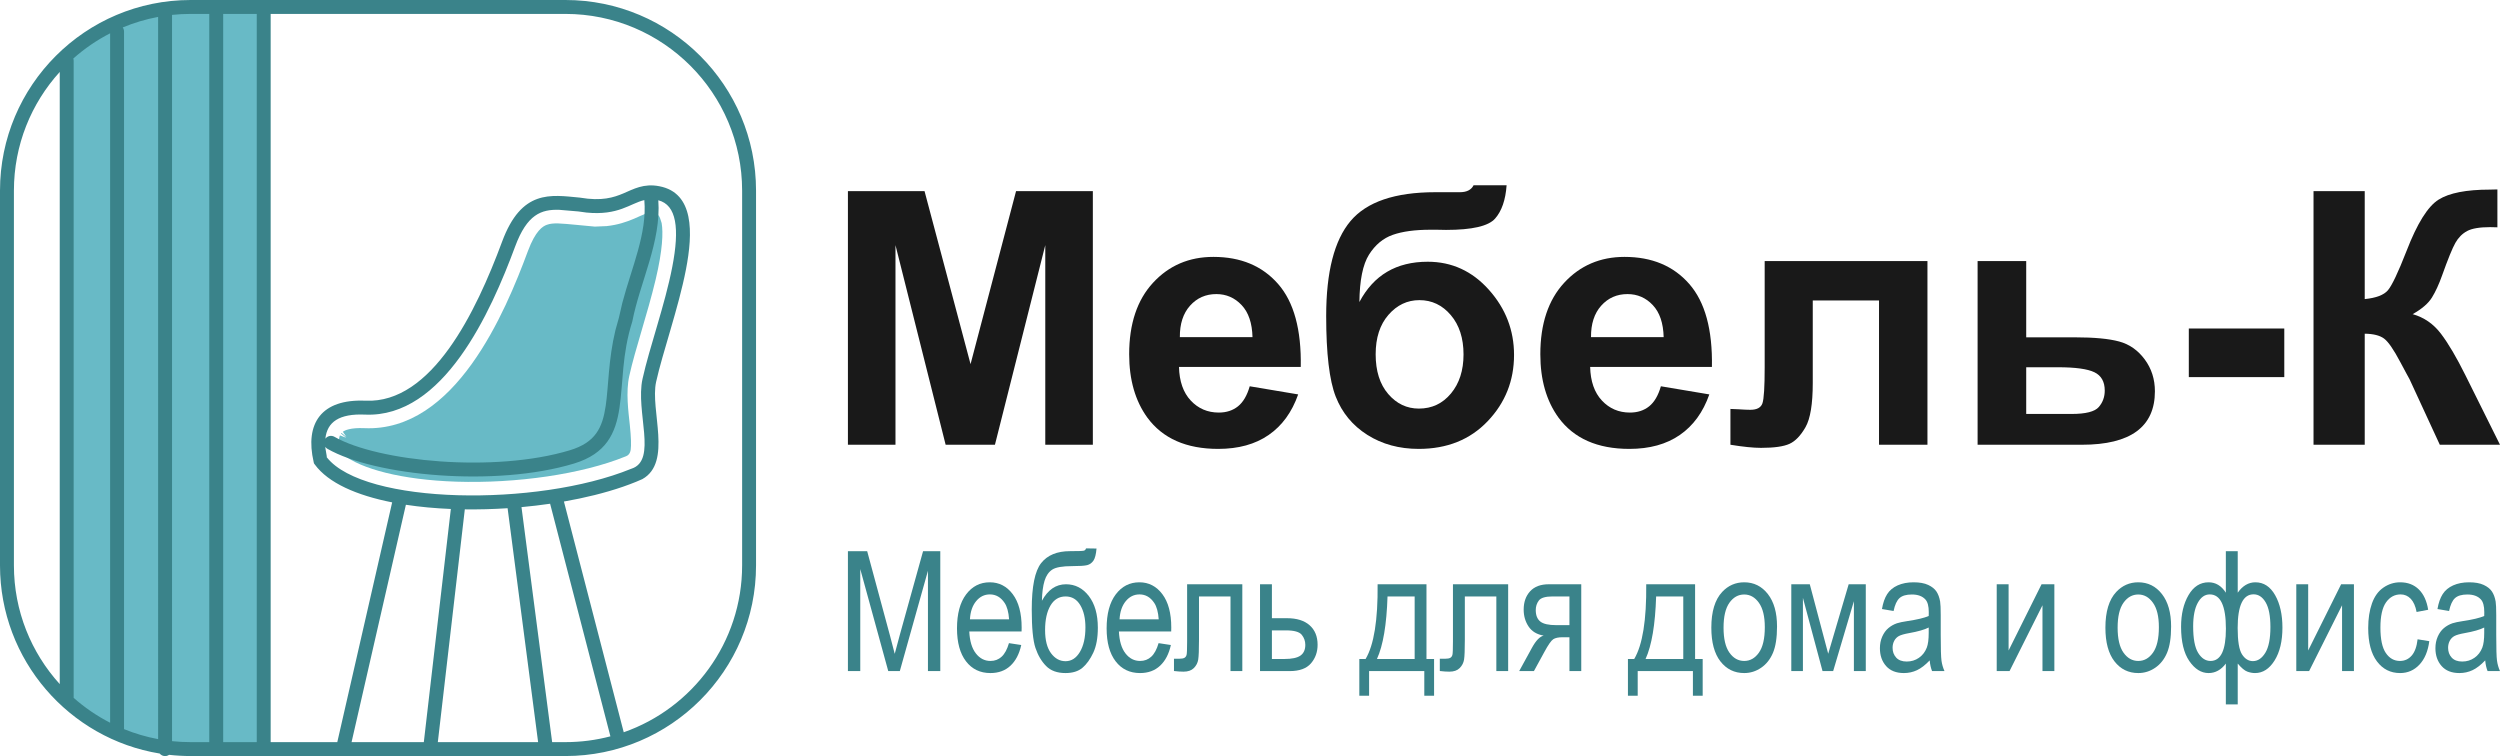
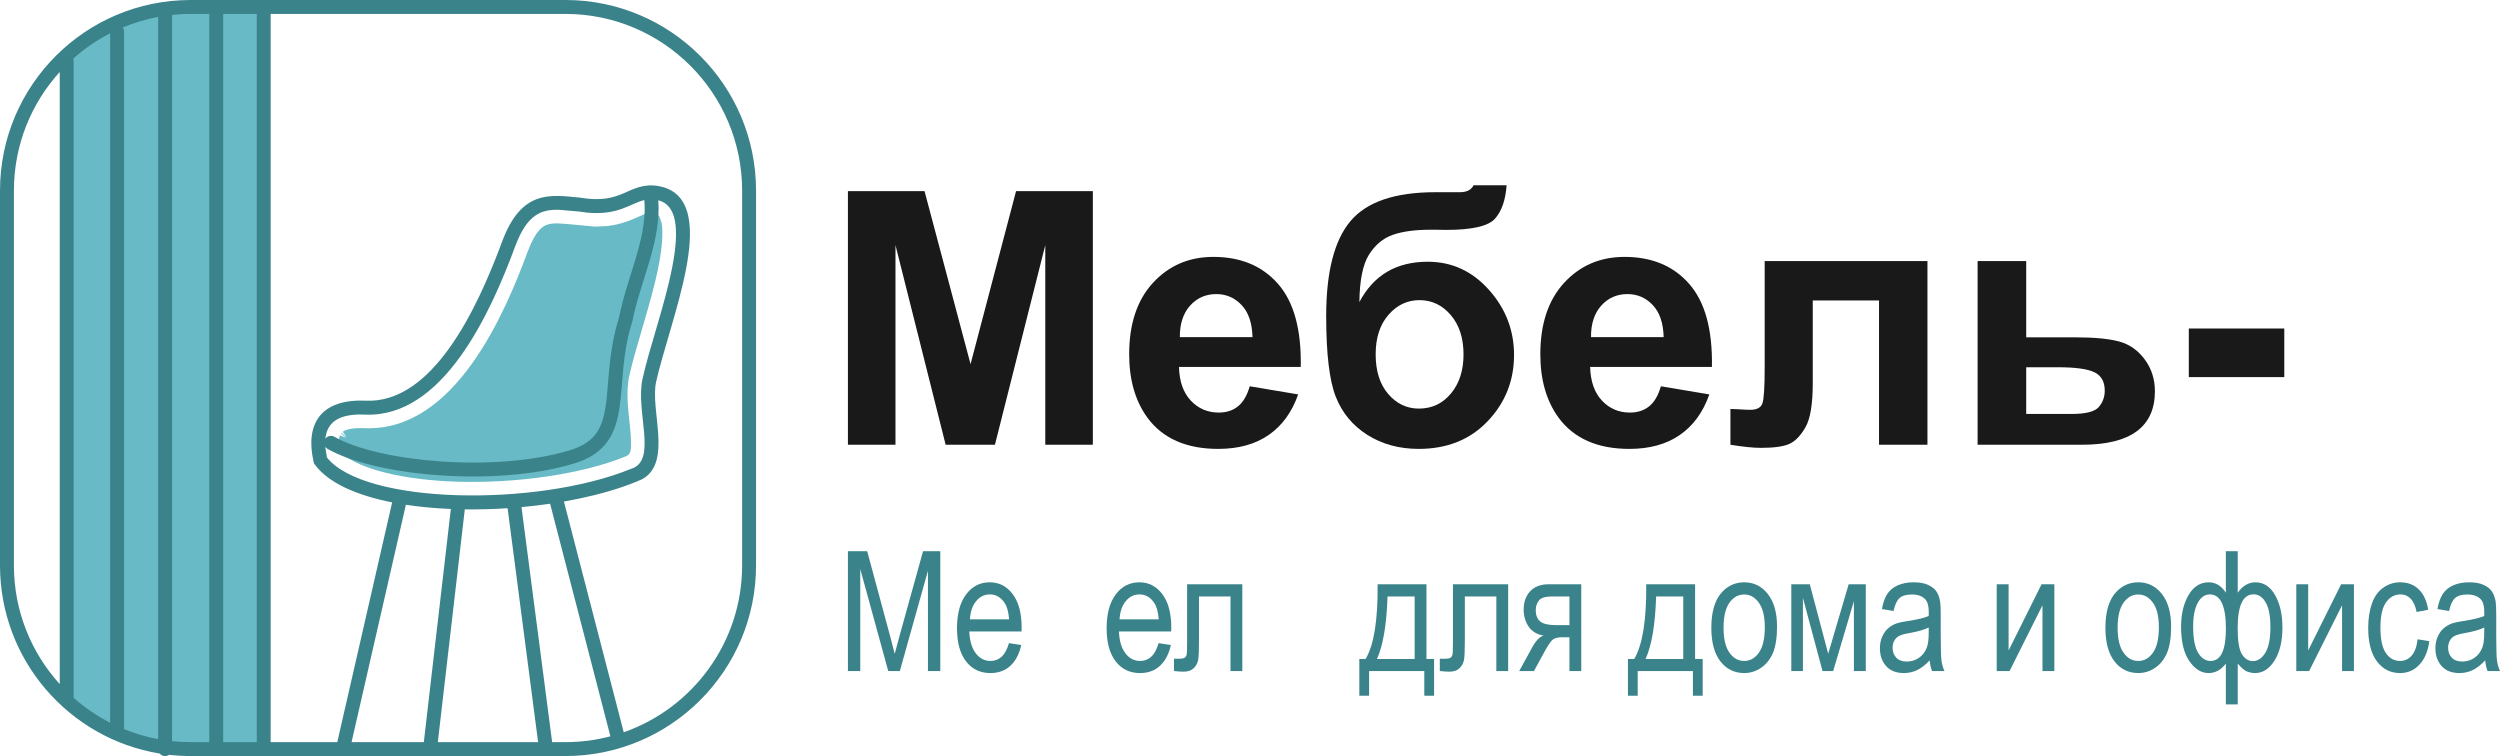
<svg xmlns="http://www.w3.org/2000/svg" fill="none" fill-rule="evenodd" stroke="black" stroke-width="0.501" stroke-linejoin="bevel" stroke-miterlimit="10" font-family="Times New Roman" font-size="16" style="font-variant-ligatures:none" version="1.1" overflow="visible" width="533.048pt" height="161.213pt" viewBox="213.476 -364.931 533.048 161.213">
  <defs>
    <style type="text/css">@import url('https://themes.googleusercontent.com/fonts/css?family=Open Sans:400,600');</style>
  </defs>
  <g id="Page background" transform="scale(1 -1)" />
  <g id="MouseOff" transform="scale(1 -1)">
    <g id="Group" fill-rule="nonzero" stroke-linejoin="round" stroke-linecap="round" stroke="none" stroke-width="1.936" fill="#191919">
      <g id="Group_1">
        <path d="M 394.268,270.103 L 394.268,324.171 L 410.606,324.171 L 420.416,287.29 L 430.117,324.171 L 446.492,324.171 L 446.492,270.103 L 436.349,270.103 L 436.349,312.664 L 425.616,270.103 L 415.105,270.103 L 404.41,312.664 L 404.41,270.103 L 394.268,270.103 Z" marker-start="none" marker-end="none" />
        <path d="M 479.943,282.569 L 490.27,280.835 C 488.942,277.049 486.846,274.166 483.982,272.187 C 481.117,270.207 477.533,269.218 473.231,269.218 C 466.421,269.218 461.38,271.443 458.11,275.894 C 455.527,279.459 454.237,283.958 454.237,289.392 C 454.237,295.883 455.933,300.967 459.327,304.643 C 462.719,308.319 467.01,310.157 472.198,310.157 C 478.025,310.157 482.624,308.233 485.992,304.385 C 489.361,300.537 490.971,294.641 490.823,286.699 L 464.859,286.699 C 464.933,283.626 465.769,281.235 467.367,279.526 C 468.966,277.817 470.957,276.963 473.341,276.963 C 474.964,276.963 476.329,277.406 477.435,278.291 C 478.542,279.177 479.378,280.602 479.943,282.569 Z M 480.534,293.043 C 480.459,296.044 479.685,298.324 478.21,299.885 C 476.735,301.446 474.94,302.227 472.825,302.227 C 470.563,302.227 468.695,301.403 467.219,299.756 C 465.744,298.108 465.018,295.87 465.043,293.043 L 480.534,293.043 Z" marker-start="none" marker-end="none" />
        <path d="M 527.668,325.425 L 534.712,325.425 C 534.491,322.303 533.673,319.936 532.259,318.326 C 530.845,316.714 527.36,315.91 521.804,315.91 C 521.14,315.91 520.476,315.921 519.812,315.947 L 518.485,315.947 C 515.189,315.947 512.509,315.585 510.444,314.859 C 508.379,314.134 506.689,312.726 505.373,310.636 C 504.058,308.546 503.375,305.178 503.325,300.53 C 504.85,303.407 506.823,305.559 509.245,306.984 C 511.668,308.411 514.551,309.123 517.894,309.123 C 523.033,309.123 527.385,307.126 530.95,303.13 C 534.514,299.135 536.298,294.507 536.298,289.245 C 536.298,283.762 534.423,279.054 530.674,275.119 C 526.924,271.185 522.025,269.218 515.976,269.218 C 511.821,269.218 508.169,270.213 505.023,272.205 C 501.875,274.197 499.625,276.92 498.273,280.375 C 496.921,283.829 496.244,289.552 496.244,297.543 C 496.244,306.936 497.972,313.685 501.427,317.791 C 504.881,321.897 510.911,323.95 519.517,323.95 L 524.754,323.95 C 526.205,323.95 527.176,324.442 527.668,325.425 Z M 506.793,289.392 C 506.793,285.827 507.683,283.005 509.467,280.927 C 511.249,278.849 513.431,277.811 516.013,277.812 C 518.791,277.811 521.072,278.887 522.855,281.039 C 524.637,283.19 525.529,285.962 525.528,289.356 C 525.529,292.822 524.625,295.619 522.817,297.746 C 521.01,299.873 518.779,300.936 516.124,300.936 C 513.542,300.936 511.341,299.892 509.522,297.801 C 507.702,295.711 506.793,292.908 506.793,289.392 Z" marker-start="none" marker-end="none" />
        <path d="M 567.61,282.569 L 577.937,280.835 C 576.609,277.049 574.513,274.166 571.649,272.187 C 568.784,270.207 565.2,269.218 560.898,269.218 C 554.088,269.218 549.047,271.443 545.777,275.894 C 543.194,279.459 541.904,283.958 541.904,289.392 C 541.904,295.883 543.6,300.967 546.994,304.643 C 550.386,308.319 554.677,310.157 559.865,310.157 C 565.692,310.157 570.291,308.233 573.659,304.385 C 577.028,300.537 578.638,294.641 578.49,286.699 L 552.526,286.699 C 552.6,283.626 553.436,281.235 555.034,279.526 C 556.633,277.817 558.624,276.963 561.008,276.963 C 562.631,276.963 563.996,277.406 565.102,278.291 C 566.209,279.177 567.045,280.602 567.61,282.569 Z M 568.201,293.043 C 568.126,296.044 567.352,298.324 565.877,299.885 C 564.402,301.446 562.607,302.227 560.492,302.227 C 558.23,302.227 556.362,301.403 554.886,299.756 C 553.411,298.108 552.685,295.87 552.71,293.043 L 568.201,293.043 Z" marker-start="none" marker-end="none" />
        <path d="M 589.739,309.271 L 624.445,309.271 L 624.445,270.103 L 614.118,270.103 L 614.118,300.862 L 599.992,300.862 L 599.992,283.27 C 599.992,278.796 599.476,275.654 598.443,273.846 C 597.41,272.039 596.267,270.853 595.013,270.288 C 593.759,269.722 591.743,269.439 588.965,269.439 C 587.317,269.439 585.141,269.66 582.437,270.103 L 582.437,277.737 C 582.658,277.738 583.236,277.713 584.17,277.664 C 585.252,277.589 586.088,277.553 586.678,277.554 C 588.08,277.553 588.94,278.014 589.26,278.936 C 589.58,279.858 589.739,282.421 589.739,286.626 L 589.739,309.271 Z" marker-start="none" marker-end="none" />
        <path d="M 635.139,309.271 L 645.503,309.271 L 645.503,293.006 L 655.904,293.006 C 659.986,293.006 663.12,292.712 665.309,292.121 C 667.497,291.532 669.316,290.259 670.767,288.305 C 672.217,286.349 672.943,284.081 672.943,281.499 C 672.943,277.713 671.645,274.867 669.052,272.962 C 666.457,271.056 662.566,270.103 657.379,270.103 L 635.139,270.103 L 635.139,309.271 Z M 645.503,276.668 L 655.166,276.668 C 658.19,276.668 660.126,277.16 660.975,278.143 C 661.824,279.127 662.248,280.295 662.248,281.647 C 662.248,283.541 661.516,284.844 660.053,285.556 C 658.589,286.269 655.989,286.626 652.252,286.626 L 645.503,286.626 L 645.503,276.668 Z" marker-start="none" marker-end="none" />
        <path d="M 680.172,284.524 L 680.172,294.887 L 700.53,294.887 L 700.53,284.524 L 680.172,284.524 Z" marker-start="none" marker-end="none" />
-         <path d="M 706.764,324.171 L 717.681,324.171 L 717.681,301.158 C 720.115,301.403 721.763,302.031 722.623,303.039 C 723.484,304.047 724.811,306.85 726.606,311.447 C 728.868,317.3 731.143,320.938 733.43,322.364 C 735.691,323.789 739.343,324.503 744.383,324.503 C 744.629,324.503 745.158,324.515 745.969,324.541 L 745.969,316.463 L 744.421,316.5 C 742.183,316.499 740.547,316.224 739.515,315.671 C 738.483,315.118 737.647,314.275 737.007,313.143 C 736.368,312.013 735.422,309.689 734.167,306.173 C 733.504,304.305 732.784,302.744 732.01,301.489 C 731.235,300.236 729.865,299.055 727.898,297.949 C 730.332,297.26 732.342,295.87 733.928,293.781 C 735.514,291.691 737.253,288.741 739.146,284.93 L 746.523,270.103 L 733.688,270.103 L 727.234,284.081 C 727.135,284.277 726.925,284.659 726.606,285.224 C 726.484,285.422 726.029,286.269 725.242,287.77 C 723.841,290.425 722.691,292.084 721.793,292.748 C 720.896,293.411 719.525,293.756 717.681,293.781 L 717.681,270.103 L 706.764,270.103 L 706.764,324.171 Z" marker-start="none" marker-end="none" />
      </g>
    </g>
    <path d="M 228.071,215.141 L 228.072,215.2 L 228.071,353.518 C 234.994,359.693 244.122,363.448 254.122,363.448 L 269.697,363.448 L 269.697,205.213 L 254.122,205.213 C 244.123,205.213 234.995,208.967 228.071,215.141 Z" fill="#68bac6" stroke-linejoin="round" stroke="none" stroke-width="0.75" marker-start="none" marker-end="none" />
    <path d="M 286.733,267.931 C 286.687,267.967 286.643,268.007 286.602,268.048 L 286.227,268.423 C 286.008,268.641 285.864,268.923 285.814,269.228 L 285.746,269.643 C 285.74,269.679 285.734,269.725 285.731,269.762 C 285.621,271.127 285.843,271.817 285.953,272.101 L 287.277,271.587 L 286.178,272.499 L 286.285,272.628 L 287.329,271.762 L 286.576,272.883 C 286.986,273.158 288.156,273.773 291.165,273.639 C 310.529,272.78 321.222,298.394 326.025,311.366 C 327.664,315.791 329.22,316.69 330.063,316.996 C 331.447,317.496 333.059,317.291 336.514,316.974 L 340.309,316.614 L 342.82,316.722 C 345.188,316.973 347.051,317.611 348.68,318.301 C 350.869,319.226 351.473,319.764 352.957,319.467 C 352.987,319.461 353.034,319.45 353.063,319.441 L 353.196,319.404 C 353.672,319.272 354.05,318.911 354.203,318.442 L 354.508,317.51 C 354.531,317.441 354.548,317.37 354.561,317.298 C 354.881,315.415 354.796,311.714 353.264,305.286 C 351.522,297.978 348.902,290.452 347.649,284.767 C 346.885,281.305 347.474,277.114 347.765,274.316 C 348.047,271.611 348.081,270.01 347.956,269.065 C 347.949,269.013 347.939,268.96 347.927,268.909 L 347.871,268.679 C 347.754,268.198 347.403,267.808 346.937,267.64 L 346.869,267.615 C 337.498,263.798 323.524,261.821 310.812,262.228 C 298.969,262.608 290.451,265.008 286.733,267.931 Z" fill="#68bac6" stroke="none" stroke-width="0.75" stroke-linejoin="round" marker-start="none" marker-end="none" />
    <path d="M 247.525,204.262 C 228.222,207.416 213.476,224.184 213.476,244.375 L 213.476,324.286 C 213.476,346.721 231.686,364.931 254.122,364.931 L 334.033,364.931 C 356.468,364.931 374.678,346.721 374.678,324.286 L 374.678,244.375 C 374.678,221.939 356.468,203.729 334.033,203.729 L 254.122,203.729 C 252.567,203.729 251.033,203.816 249.524,203.986 C 249.283,203.817 248.99,203.718 248.674,203.718 C 248.211,203.718 247.798,203.93 247.525,204.262 Z M 258.095,206.696 L 258.095,361.898 C 258.095,361.92 258.095,361.942 258.096,361.964 L 254.122,361.964 C 252.782,361.964 251.459,361.893 250.156,361.757 L 250.157,207.063 L 250.156,206.902 C 251.46,206.765 252.782,206.696 254.122,206.696 L 258.095,206.696 Z M 268.22,206.696 L 268.22,361.898 C 268.22,361.92 268.22,361.942 268.221,361.964 L 261.06,361.964 C 261.061,361.942 261.062,361.92 261.062,361.898 L 261.062,206.696 L 268.22,206.696 Z M 285.392,206.696 L 297.091,257.815 C 289.537,259.307 283.486,261.948 280.601,265.884 L 280.421,266.13 L 280.352,266.428 C 278.454,274.645 281.96,279.914 291.425,279.494 C 305.558,278.866 314.991,298.441 320.531,313.402 C 324.672,324.582 330.883,323.38 337.061,322.802 L 337.116,322.796 L 337.171,322.787 C 341.802,322 344.325,322.822 346.399,323.698 C 348.509,324.59 350.728,325.888 354.084,325.217 C 361.471,323.787 361.257,315.333 359.73,307.448 C 358.152,299.297 354.733,289.68 353.371,283.505 C 352.052,277.527 356.879,266.372 350.437,262.774 L 349.106,262.202 L 349.08,262.192 L 349.015,262.167 L 349.107,262.201 C 348.199,261.831 347.253,261.477 346.273,261.139 C 342.5,259.839 338.23,258.784 333.714,257.996 L 346.458,208.84 L 346.469,208.799 C 361.161,213.941 371.711,227.935 371.711,244.375 L 371.711,324.286 C 371.711,345.082 354.829,361.964 334.033,361.964 L 271.185,361.964 C 271.186,361.942 271.187,361.92 271.187,361.898 L 271.187,206.696 L 285.392,206.696 Z M 303.842,206.696 L 309.605,256.407 C 306.281,256.545 303.055,256.841 300.019,257.304 L 288.436,206.696 L 303.842,206.696 Z M 328.211,206.696 L 321.706,256.57 C 318.655,256.368 315.591,256.285 312.582,256.325 L 306.828,206.696 L 328.211,206.696 Z M 343.628,207.93 L 343.616,207.975 L 330.77,257.524 C 328.765,257.232 326.725,256.991 324.668,256.803 L 331.204,206.696 L 334.033,206.696 C 337.348,206.696 340.564,207.125 343.628,207.93 Z M 247.189,207.333 L 247.19,207.339 L 247.189,361.326 C 244.569,360.838 242.044,360.079 239.645,359.078 C 239.819,358.835 239.922,358.538 239.922,358.217 L 239.922,209.528 L 239.921,209.466 C 242.238,208.522 244.67,207.802 247.189,207.333 Z M 236.954,210.829 L 236.955,210.992 L 236.955,357.829 C 234.11,356.369 231.474,354.558 229.106,352.453 C 229.154,352.306 229.181,352.149 229.181,351.987 L 229.181,216.14 C 231.529,214.062 234.139,212.274 236.954,210.829 Z M 226.213,219.069 L 226.213,349.59 C 220.143,342.9 216.443,334.022 216.443,324.286 L 216.443,244.375 C 216.443,234.638 220.143,225.76 226.213,219.069 Z M 347.988,264.948 L 348.043,264.971 L 348.101,264.989 C 353.717,266.763 348.938,277.178 350.474,284.144 C 351.957,290.869 355.246,299.897 356.817,308.013 C 358.417,316.274 357.725,321.226 353.84,322.231 C 354.486,313.415 349.935,304.757 348.315,296.477 L 348.299,296.395 L 348.274,296.315 C 346.064,289.315 346.365,283.405 345.562,277.982 C 344.76,272.567 342.771,268.188 335.853,266.092 C 319.14,261.028 293.391,263.448 283.31,269.224 C 283.116,269.334 282.957,269.482 282.837,269.652 C 282.844,269.551 282.853,269.449 282.863,269.346 L 283.182,267.442 L 283.184,267.441 L 283.194,267.376 C 291.177,257.338 327.968,256.792 347.988,264.948 Z M 346.273,261.139 L 349.015,262.167 L 348.994,262.16 L 346.273,261.139 Z M 334.992,268.931 C 340.449,270.585 341.929,273.706 342.627,278.416 C 343.236,282.53 343.183,288.281 344.694,294.511 L 345.424,297.133 L 346.177,300.381 C 348.174,307.958 351.478,315.134 350.86,322.267 C 347.837,321.568 345.343,318.921 338.505,319.611 L 336.783,319.847 L 332.696,320.194 C 328.881,320.309 325.851,319.223 323.314,312.371 C 318.127,298.366 308.015,275.787 291.294,276.529 C 285.818,276.772 283.216,274.963 282.851,271.39 C 283.291,271.99 284.123,272.177 284.785,271.799 C 294.003,266.517 318.889,264.052 334.992,268.931 Z M 283.194,267.376 L 283.182,267.442 L 282.994,267.639 C 283.058,267.55 283.125,267.463 283.194,267.376 Z" fill="#3a838a" stroke="none" fill-rule="evenodd" stroke-width="0.5" marker-start="none" marker-end="none" />
    <g id="Group_2" fill-rule="evenodd" stroke="none" stroke-width="0.5" fill="#3a838a">
      <g id="Group_3">
        <path d="M 394.268,221.841 L 394.268,247.398 L 398.378,247.398 L 403.264,229.303 C 403.714,227.618 404.043,226.357 404.25,225.518 C 404.485,226.449 404.85,227.815 405.348,229.616 L 410.29,247.398 L 413.964,247.398 L 413.964,221.841 L 411.332,221.841 L 411.332,243.231 L 405.334,221.841 L 402.869,221.841 L 396.9,243.597 L 396.9,221.841 L 394.268,221.841 Z" marker-start="none" marker-end="none" />
        <path d="M 428.606,227.801 L 431.224,227.402 C 430.812,225.509 430.047,224.038 428.93,222.991 C 427.813,221.945 426.387,221.422 424.65,221.422 C 422.463,221.422 420.729,222.256 419.448,223.925 C 418.167,225.592 417.526,227.931 417.526,230.941 C 417.526,234.056 418.174,236.473 419.469,238.192 C 420.764,239.912 422.444,240.773 424.509,240.773 C 426.509,240.773 428.142,239.929 429.409,238.245 C 430.676,236.559 431.31,234.189 431.31,231.132 C 431.31,230.947 431.304,230.667 431.295,230.297 L 420.145,230.297 C 420.239,228.263 420.704,226.704 421.539,225.624 C 422.373,224.543 423.415,224.003 424.665,224.003 C 425.593,224.003 426.387,224.305 427.043,224.91 C 427.7,225.513 428.222,226.478 428.606,227.801 Z M 420.286,232.876 L 428.635,232.876 C 428.522,234.433 428.203,235.601 427.677,236.379 C 426.87,237.589 425.824,238.192 424.537,238.192 C 423.373,238.192 422.395,237.71 421.603,236.746 C 420.809,235.781 420.37,234.491 420.286,232.876 Z" marker-start="none" marker-end="none" />
-         <path d="M 445.037,248.007 L 447.276,247.972 C 447.171,246.728 446.949,245.862 446.607,245.375 C 446.264,244.886 445.822,244.573 445.283,244.433 C 444.743,244.294 443.685,244.224 442.108,244.224 C 440.015,244.224 438.589,243.975 437.828,243.474 C 437.069,242.974 436.521,242.175 436.188,241.078 C 435.855,239.979 435.67,238.565 435.632,236.833 C 436.27,238.006 437.016,238.887 437.87,239.475 C 438.726,240.06 439.687,240.354 440.756,240.354 C 442.718,240.354 444.342,239.521 445.629,237.852 C 446.914,236.185 447.557,233.927 447.557,231.08 C 447.557,228.919 447.233,227.147 446.586,225.764 C 445.938,224.38 445.17,223.311 444.284,222.555 C 443.396,221.801 442.188,221.422 440.659,221.422 C 438.884,221.422 437.505,221.925 436.518,222.931 C 435.533,223.935 434.778,225.223 434.252,226.791 C 433.727,228.36 433.465,231.092 433.465,234.985 C 433.465,239.878 434.133,243.172 435.471,244.87 C 436.808,246.566 438.866,247.414 441.644,247.414 C 443.371,247.414 444.352,247.449 444.586,247.519 C 444.821,247.589 444.971,247.751 445.037,248.007 Z M 444.91,231.167 C 444.911,233.097 444.542,234.677 443.805,235.909 C 443.068,237.141 442.028,237.757 440.686,237.757 C 439.288,237.757 438.208,237.106 437.448,235.804 C 436.688,234.502 436.308,232.765 436.308,230.592 C 436.308,228.443 436.728,226.798 437.568,225.659 C 438.409,224.519 439.442,223.951 440.672,223.951 C 441.929,223.951 442.951,224.61 443.735,225.928 C 444.518,227.248 444.911,228.994 444.91,231.167 Z" marker-start="none" marker-end="none" />
        <path d="M 460.51,227.801 L 463.128,227.402 C 462.715,225.509 461.951,224.038 460.833,222.991 C 459.716,221.945 458.29,221.422 456.553,221.422 C 454.366,221.422 452.632,222.256 451.351,223.925 C 450.07,225.592 449.43,227.931 449.43,230.941 C 449.43,234.056 450.078,236.473 451.372,238.192 C 452.668,239.912 454.347,240.773 456.413,240.773 C 458.412,240.773 460.045,239.929 461.312,238.245 C 462.579,236.559 463.213,234.189 463.213,231.132 C 463.213,230.947 463.208,230.667 463.198,230.297 L 452.048,230.297 C 452.142,228.263 452.607,226.704 453.441,225.624 C 454.277,224.543 455.319,224.003 456.567,224.003 C 457.496,224.003 458.29,224.305 458.947,224.91 C 459.604,225.513 460.125,226.478 460.51,227.801 Z M 452.189,232.876 L 460.537,232.876 C 460.424,234.433 460.106,235.601 459.58,236.379 C 458.773,237.589 457.726,238.192 456.441,238.192 C 455.276,238.192 454.298,237.71 453.505,236.746 C 452.712,235.781 452.273,234.491 452.189,232.876 Z" marker-start="none" marker-end="none" />
        <path d="M 466.592,240.354 L 478.362,240.354 L 478.362,221.841 L 475.842,221.841 L 475.842,237.757 L 469.126,237.757 L 469.126,228.535 C 469.126,226.385 469.07,224.967 468.957,224.281 C 468.844,223.596 468.535,222.997 468.028,222.487 C 467.52,221.975 466.788,221.719 465.831,221.719 C 465.24,221.719 464.56,221.765 463.79,221.858 L 463.79,224.473 L 464.902,224.473 C 465.428,224.473 465.803,224.54 466.029,224.674 C 466.254,224.807 466.404,225.02 466.479,225.31 C 466.554,225.6 466.592,226.548 466.592,228.151 L 466.592,240.354 Z" marker-start="none" marker-end="none" />
-         <path d="M 482.136,240.354 L 484.67,240.354 L 484.67,233.119 L 487.879,233.119 C 489.972,233.119 491.585,232.617 492.715,231.611 C 493.846,230.607 494.413,229.22 494.413,227.455 C 494.413,225.909 493.94,224.586 492.997,223.489 C 492.053,222.389 490.544,221.841 488.471,221.841 L 482.136,221.841 L 482.136,240.354 Z M 484.67,224.422 L 487.33,224.422 C 488.935,224.422 490.08,224.665 490.765,225.153 C 491.451,225.642 491.794,226.403 491.794,227.436 C 491.794,228.239 491.539,228.954 491.033,229.581 C 490.526,230.209 489.405,230.522 487.668,230.522 L 484.67,230.522 L 484.67,224.422 Z" marker-start="none" marker-end="none" />
        <path d="M 507.21,240.354 L 517.628,240.354 L 517.628,224.422 L 519.248,224.422 L 519.248,216.594 L 517.164,216.594 L 517.164,221.841 L 505.393,221.841 L 505.393,216.594 L 503.31,216.594 L 503.31,224.422 L 504.647,224.422 C 506.43,227.419 507.285,232.73 507.21,240.354 Z M 509.323,237.757 C 509.134,231.749 508.382,227.302 507.069,224.422 L 515.108,224.422 L 515.108,237.757 L 509.323,237.757 Z" marker-start="none" marker-end="none" />
        <path d="M 523.273,240.354 L 535.044,240.354 L 535.044,221.841 L 532.524,221.841 L 532.524,237.757 L 525.807,237.757 L 525.807,228.535 C 525.807,226.385 525.752,224.967 525.639,224.281 C 525.526,223.596 525.217,222.997 524.71,222.487 C 524.203,221.975 523.471,221.719 522.512,221.719 C 521.922,221.719 521.242,221.765 520.472,221.858 L 520.472,224.473 L 521.584,224.473 C 522.11,224.473 522.486,224.54 522.711,224.674 C 522.937,224.807 523.087,225.02 523.161,225.31 C 523.237,225.6 523.273,226.548 523.273,228.151 L 523.273,240.354 Z" marker-start="none" marker-end="none" />
        <path d="M 550.63,240.354 L 550.63,221.841 L 548.109,221.841 L 548.109,229.059 L 546.645,229.059 C 545.753,229.059 545.089,228.915 544.653,228.631 C 544.216,228.347 543.58,227.432 542.745,225.885 L 540.536,221.841 L 537.395,221.841 L 540.127,226.827 C 540.961,228.35 541.793,229.209 542.617,229.407 C 541.173,229.651 540.101,230.297 539.402,231.342 C 538.702,232.387 538.353,233.59 538.353,234.951 C 538.353,236.554 538.81,237.856 539.725,238.855 C 540.642,239.854 541.965,240.354 543.702,240.354 L 550.63,240.354 Z M 548.109,237.757 L 544.505,237.757 C 542.994,237.757 542.02,237.466 541.585,236.885 C 541.147,236.303 540.928,235.625 540.928,234.846 C 540.928,233.741 541.25,232.931 541.894,232.413 C 542.536,231.896 543.673,231.638 545.308,231.638 L 548.109,231.638 L 548.109,237.757 Z" marker-start="none" marker-end="none" />
        <path d="M 564.483,240.354 L 574.902,240.354 L 574.902,224.422 L 576.52,224.422 L 576.52,216.594 L 574.437,216.594 L 574.437,221.841 L 562.666,221.841 L 562.666,216.594 L 560.583,216.594 L 560.583,224.422 L 561.921,224.422 C 563.704,227.419 564.558,232.73 564.483,240.354 Z M 566.595,237.757 C 566.407,231.749 565.656,227.302 564.342,224.422 L 572.381,224.422 L 572.381,237.757 L 566.595,237.757 Z" marker-start="none" marker-end="none" />
        <path d="M 578.365,231.098 C 578.365,234.526 579.135,237.065 580.674,238.715 C 581.959,240.087 583.526,240.773 585.376,240.773 C 587.432,240.773 589.113,239.938 590.417,238.271 C 591.721,236.604 592.373,234.299 592.373,231.358 C 592.373,228.977 592.085,227.104 591.508,225.737 C 590.93,224.371 590.091,223.311 588.988,222.555 C 587.886,221.801 586.681,221.422 585.376,221.422 C 583.283,221.422 581.592,222.254 580.3,223.916 C 579.01,225.578 578.365,227.972 578.365,231.098 Z M 580.97,231.098 C 580.97,228.726 581.387,226.952 582.222,225.772 C 583.058,224.593 584.109,224.003 585.376,224.003 C 586.634,224.003 587.681,224.594 588.515,225.78 C 589.351,226.966 589.768,228.775 589.768,231.203 C 589.768,233.491 589.348,235.226 588.509,236.405 C 587.668,237.585 586.625,238.174 585.376,238.174 C 584.109,238.174 583.058,237.589 582.222,236.415 C 581.387,235.241 580.97,233.468 580.97,231.098 Z" marker-start="none" marker-end="none" />
        <path d="M 595.415,240.354 L 599.357,240.354 L 603.285,225.537 L 607.649,240.354 L 611.297,240.354 L 611.297,221.841 L 608.762,221.841 L 608.762,236.746 L 604.341,221.841 L 602.075,221.841 L 597.893,237.46 L 597.893,221.841 L 595.415,221.841 L 595.415,240.354 Z" marker-start="none" marker-end="none" />
        <path d="M 624.923,224.124 C 623.986,223.137 623.082,222.44 622.214,222.033 C 621.346,221.626 620.415,221.422 619.419,221.422 C 617.776,221.422 616.515,221.919 615.633,222.913 C 614.75,223.907 614.308,225.176 614.309,226.723 C 614.308,227.629 614.475,228.458 614.809,229.207 C 615.142,229.955 615.577,230.557 616.118,231.009 C 616.658,231.464 617.266,231.806 617.942,232.039 C 618.439,232.201 619.19,232.359 620.195,232.51 C 622.24,232.813 623.747,233.171 624.713,233.59 C 624.722,234.02 624.728,234.294 624.728,234.411 C 624.728,235.689 624.488,236.59 624.009,237.112 C 623.361,237.822 622.4,238.174 621.123,238.174 C 619.931,238.174 619.051,237.917 618.482,237.399 C 617.916,236.882 617.495,235.967 617.224,234.654 L 614.746,235.072 C 614.97,236.386 615.34,237.446 615.858,238.254 C 616.374,239.062 617.12,239.683 618.096,240.12 C 619.074,240.554 620.204,240.773 621.489,240.773 C 622.765,240.773 623.803,240.586 624.6,240.215 C 625.399,239.843 625.984,239.375 626.361,238.812 C 626.735,238.248 627,237.537 627.149,236.676 C 627.234,236.141 627.276,235.177 627.276,233.781 L 627.276,229.599 C 627.276,226.682 627.33,224.836 627.438,224.064 C 627.546,223.291 627.759,222.55 628.078,221.841 L 625.431,221.841 C 625.169,222.491 625,223.254 624.923,224.124 Z M 624.713,231.132 C 623.793,230.667 622.414,230.272 620.574,229.947 C 619.531,229.761 618.795,229.552 618.364,229.321 C 617.932,229.088 617.599,228.747 617.363,228.299 C 617.128,227.852 617.012,227.356 617.012,226.81 C 617.012,225.972 617.268,225.275 617.779,224.717 C 618.291,224.16 619.039,223.88 620.025,223.88 C 621.001,223.88 621.87,224.145 622.631,224.674 C 623.39,225.202 623.948,225.925 624.304,226.844 C 624.578,227.552 624.713,228.599 624.713,229.982 L 624.713,231.132 Z" marker-start="none" marker-end="none" />
        <path d="M 639.214,240.354 L 641.748,240.354 L 641.748,226.234 L 648.775,240.354 L 651.505,240.354 L 651.505,221.841 L 648.971,221.841 L 648.971,235.875 L 641.946,221.841 L 639.214,221.841 L 639.214,240.354 Z" marker-start="none" marker-end="none" />
        <path d="M 662.389,231.098 C 662.389,234.526 663.159,237.065 664.697,238.715 C 665.983,240.087 667.551,240.773 669.399,240.773 C 671.455,240.773 673.135,239.938 674.439,238.271 C 675.745,236.604 676.397,234.299 676.397,231.358 C 676.397,228.977 676.108,227.104 675.531,225.737 C 674.953,224.371 674.114,223.311 673.011,222.555 C 671.908,221.801 670.705,221.422 669.399,221.422 C 667.307,221.422 665.615,222.254 664.325,223.916 C 663.034,225.578 662.389,227.972 662.389,231.098 Z M 664.994,231.098 C 664.994,228.726 665.411,226.952 666.246,225.772 C 667.082,224.593 668.133,224.003 669.399,224.003 C 670.658,224.003 671.704,224.594 672.54,225.78 C 673.375,226.966 673.791,228.775 673.791,231.203 C 673.791,233.491 673.372,235.226 672.531,236.405 C 671.692,237.585 670.648,238.174 669.399,238.174 C 668.133,238.174 667.082,237.589 666.246,236.415 C 665.411,235.241 664.994,233.468 664.994,231.098 Z" marker-start="none" marker-end="none" />
        <path d="M 688.069,247.398 L 690.603,247.398 L 690.603,238.559 C 691.129,239.303 691.706,239.858 692.334,240.223 C 692.963,240.59 693.64,240.773 694.363,240.773 C 696.137,240.773 697.542,239.858 698.579,238.027 C 699.615,236.196 700.133,233.892 700.135,231.115 C 700.133,228.221 699.576,225.883 698.458,224.099 C 697.342,222.314 695.953,221.422 694.292,221.422 C 693.747,221.422 693.193,221.527 692.631,221.737 C 692.067,221.945 691.391,222.516 690.603,223.444 L 690.603,214.745 L 688.069,214.745 L 688.069,223.444 C 687.562,222.771 687.002,222.265 686.385,221.929 C 685.772,221.591 685.107,221.422 684.393,221.422 C 682.827,221.422 681.456,222.274 680.284,223.977 C 679.11,225.68 678.523,228.117 678.523,231.289 C 678.523,233.974 679.052,236.226 680.114,238.045 C 681.174,239.863 682.602,240.773 684.393,240.773 C 685.145,240.773 685.825,240.59 686.436,240.223 C 687.046,239.858 687.59,239.303 688.069,238.559 L 688.069,247.398 Z M 690.589,231.027 C 690.589,228.239 690.898,226.365 691.518,225.406 C 692.138,224.447 692.912,223.968 693.842,223.968 C 694.874,223.968 695.754,224.557 696.481,225.737 C 697.208,226.918 697.572,228.75 697.572,231.237 C 697.572,233.585 697.237,235.335 696.566,236.484 C 695.894,237.636 695.032,238.21 693.982,238.21 C 692.856,238.21 692.009,237.612 691.441,236.415 C 690.873,235.217 690.589,233.423 690.589,231.027 Z M 681.1,231.376 C 681.1,228.762 681.454,226.879 682.162,225.729 C 682.872,224.578 683.751,224.003 684.802,224.003 C 685.9,224.003 686.722,224.575 687.267,225.719 C 687.81,226.864 688.083,228.581 688.083,230.872 C 688.083,233.311 687.797,235.143 687.224,236.362 C 686.652,237.582 685.788,238.192 684.633,238.192 C 683.591,238.192 682.742,237.597 682.085,236.405 C 681.428,235.214 681.1,233.538 681.1,231.376 Z" marker-start="none" marker-end="none" />
        <path d="M 703.089,240.354 L 705.624,240.354 L 705.624,226.234 L 712.65,240.354 L 715.381,240.354 L 715.381,221.841 L 712.847,221.841 L 712.847,235.875 L 705.822,221.841 L 703.089,221.841 L 703.089,240.354 Z" marker-start="none" marker-end="none" />
        <path d="M 728.953,228.622 L 731.445,228.221 C 731.173,226.095 730.477,224.43 729.355,223.227 C 728.233,222.025 726.855,221.422 725.222,221.422 C 723.176,221.422 721.532,222.25 720.288,223.907 C 719.045,225.563 718.423,227.936 718.423,231.027 C 718.423,233.027 718.69,234.776 719.225,236.274 C 719.759,237.775 720.574,238.9 721.667,239.648 C 722.761,240.398 723.95,240.773 725.237,240.773 C 726.86,240.773 728.188,240.265 729.221,239.247 C 730.253,238.231 730.915,236.786 731.206,234.916 L 728.742,234.445 C 728.507,235.689 728.092,236.623 727.497,237.252 C 726.9,237.879 726.18,238.192 725.335,238.192 C 724.058,238.192 723.022,237.626 722.223,236.493 C 721.425,235.36 721.027,233.567 721.027,231.115 C 721.027,228.628 721.411,226.82 722.182,225.694 C 722.952,224.566 723.956,224.003 725.193,224.003 C 726.189,224.003 727.02,224.38 727.686,225.136 C 728.353,225.892 728.775,227.053 728.953,228.622 Z" marker-start="none" marker-end="none" />
        <path d="M 743.37,224.124 C 742.431,223.137 741.528,222.44 740.66,222.033 C 739.792,221.626 738.861,221.422 737.865,221.422 C 736.223,221.422 734.961,221.919 734.077,222.913 C 733.196,223.907 732.754,225.176 732.755,226.723 C 732.754,227.629 732.921,228.458 733.254,229.207 C 733.587,229.955 734.024,230.557 734.564,231.009 C 735.104,231.464 735.712,231.806 736.387,232.039 C 736.886,232.201 737.634,232.359 738.64,232.51 C 740.686,232.813 742.192,233.171 743.159,233.59 C 743.168,234.02 743.173,234.294 743.173,234.411 C 743.173,235.689 742.933,236.59 742.456,237.112 C 741.807,237.822 740.846,238.174 739.569,238.174 C 738.377,238.174 737.497,237.917 736.928,237.399 C 736.361,236.882 735.941,235.967 735.668,234.654 L 733.191,235.072 C 733.416,236.386 733.787,237.446 734.304,238.254 C 734.82,239.062 735.566,239.683 736.542,240.12 C 737.518,240.554 738.65,240.773 739.935,240.773 C 741.211,240.773 742.249,240.586 743.046,240.215 C 743.844,239.843 744.43,239.375 744.806,238.812 C 745.181,238.248 745.444,237.537 745.595,236.676 C 745.679,236.141 745.722,235.177 745.722,233.781 L 745.722,229.599 C 745.722,226.682 745.775,224.836 745.884,224.064 C 745.99,223.291 746.205,222.55 746.524,221.841 L 743.877,221.841 C 743.614,222.491 743.445,223.254 743.37,224.124 Z M 743.159,231.132 C 742.239,230.667 740.859,230.272 739.02,229.947 C 737.978,229.761 737.241,229.552 736.809,229.321 C 736.377,229.088 736.045,228.747 735.809,228.299 C 735.575,227.852 735.458,227.356 735.458,226.81 C 735.458,225.972 735.713,225.275 736.225,224.717 C 736.737,224.16 737.485,223.88 738.471,223.88 C 739.447,223.88 740.315,224.145 741.075,224.674 C 741.836,225.202 742.394,225.925 742.75,226.844 C 743.024,227.552 743.159,228.599 743.159,229.982 L 743.159,231.132 Z" marker-start="none" marker-end="none" />
      </g>
    </g>
  </g>
</svg>